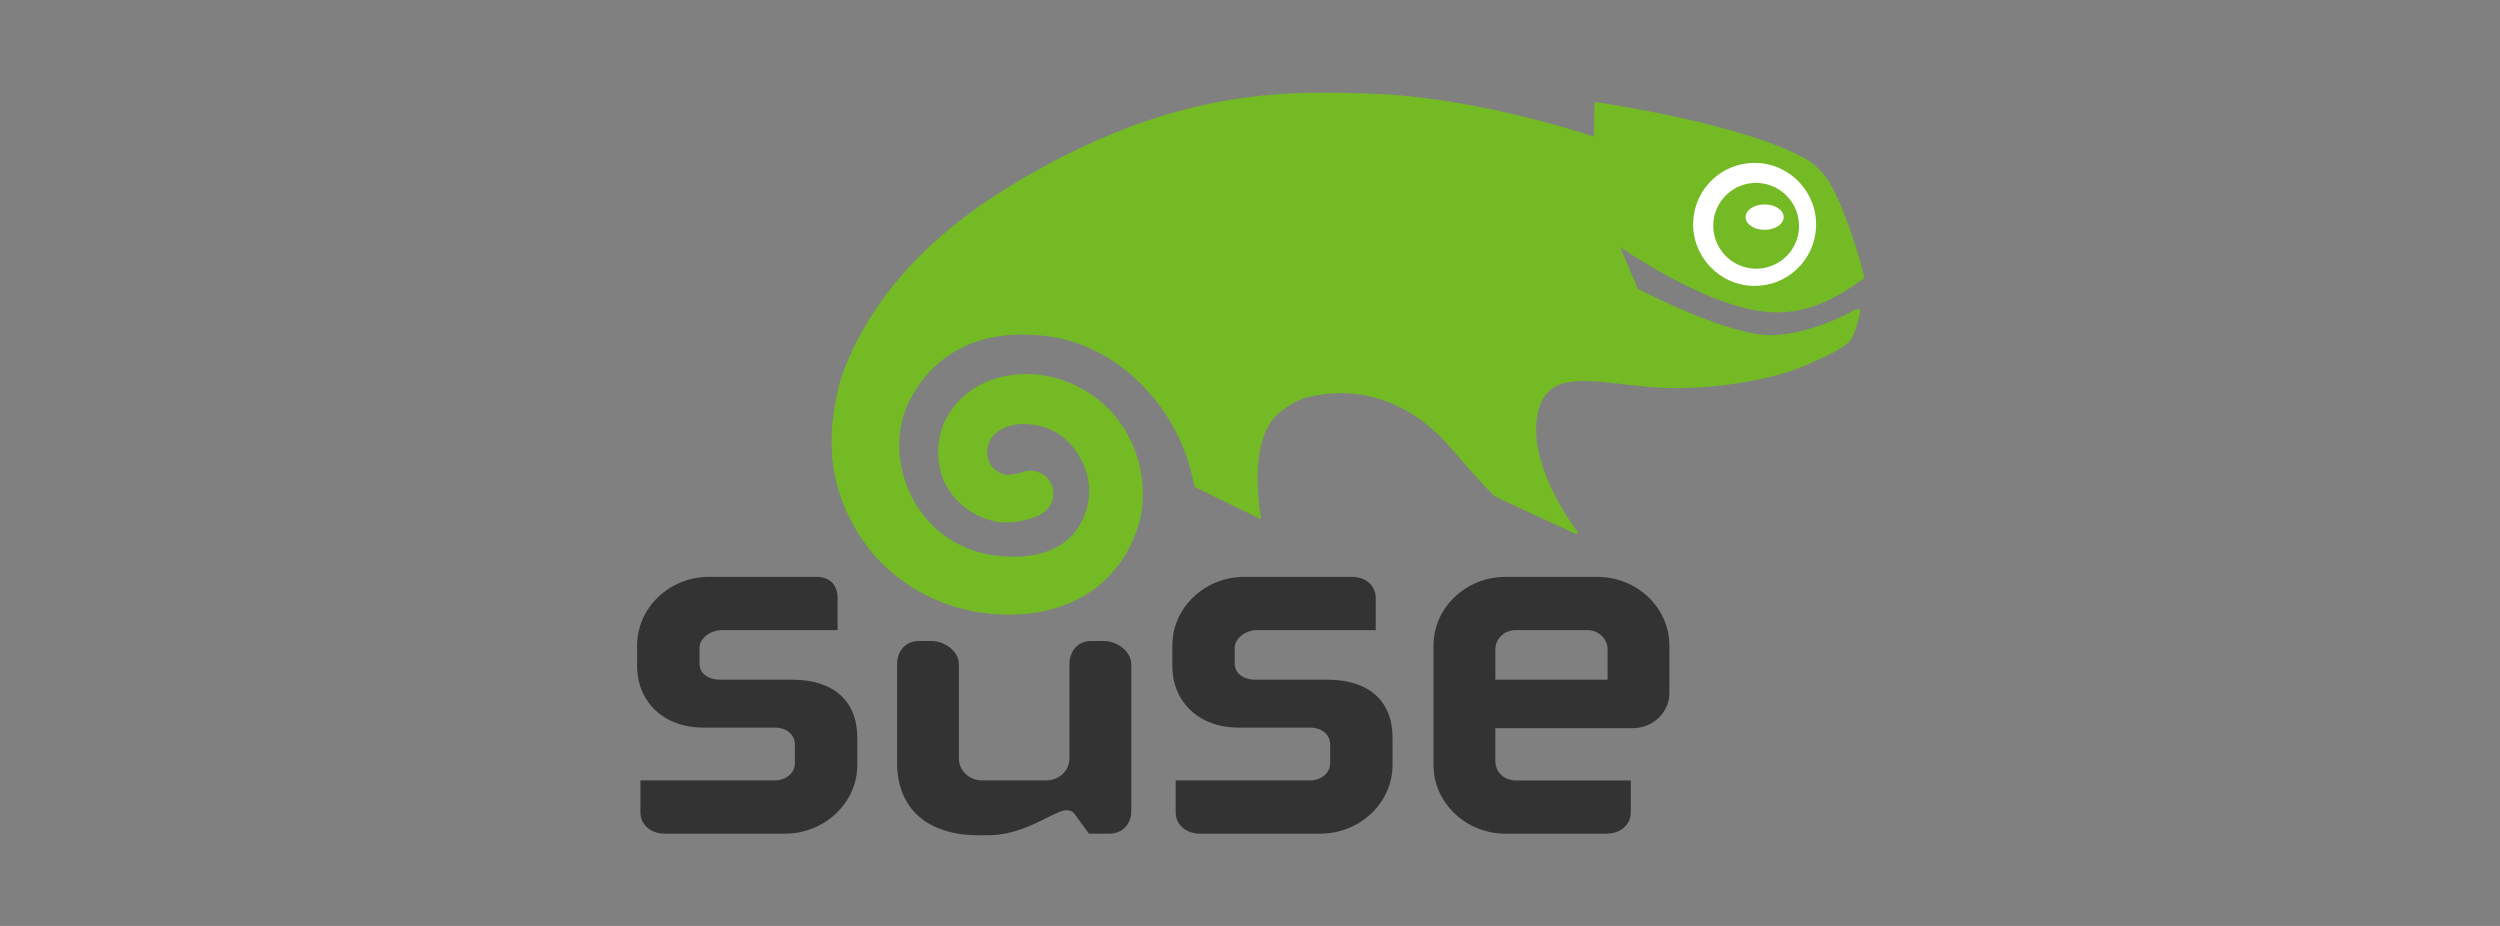
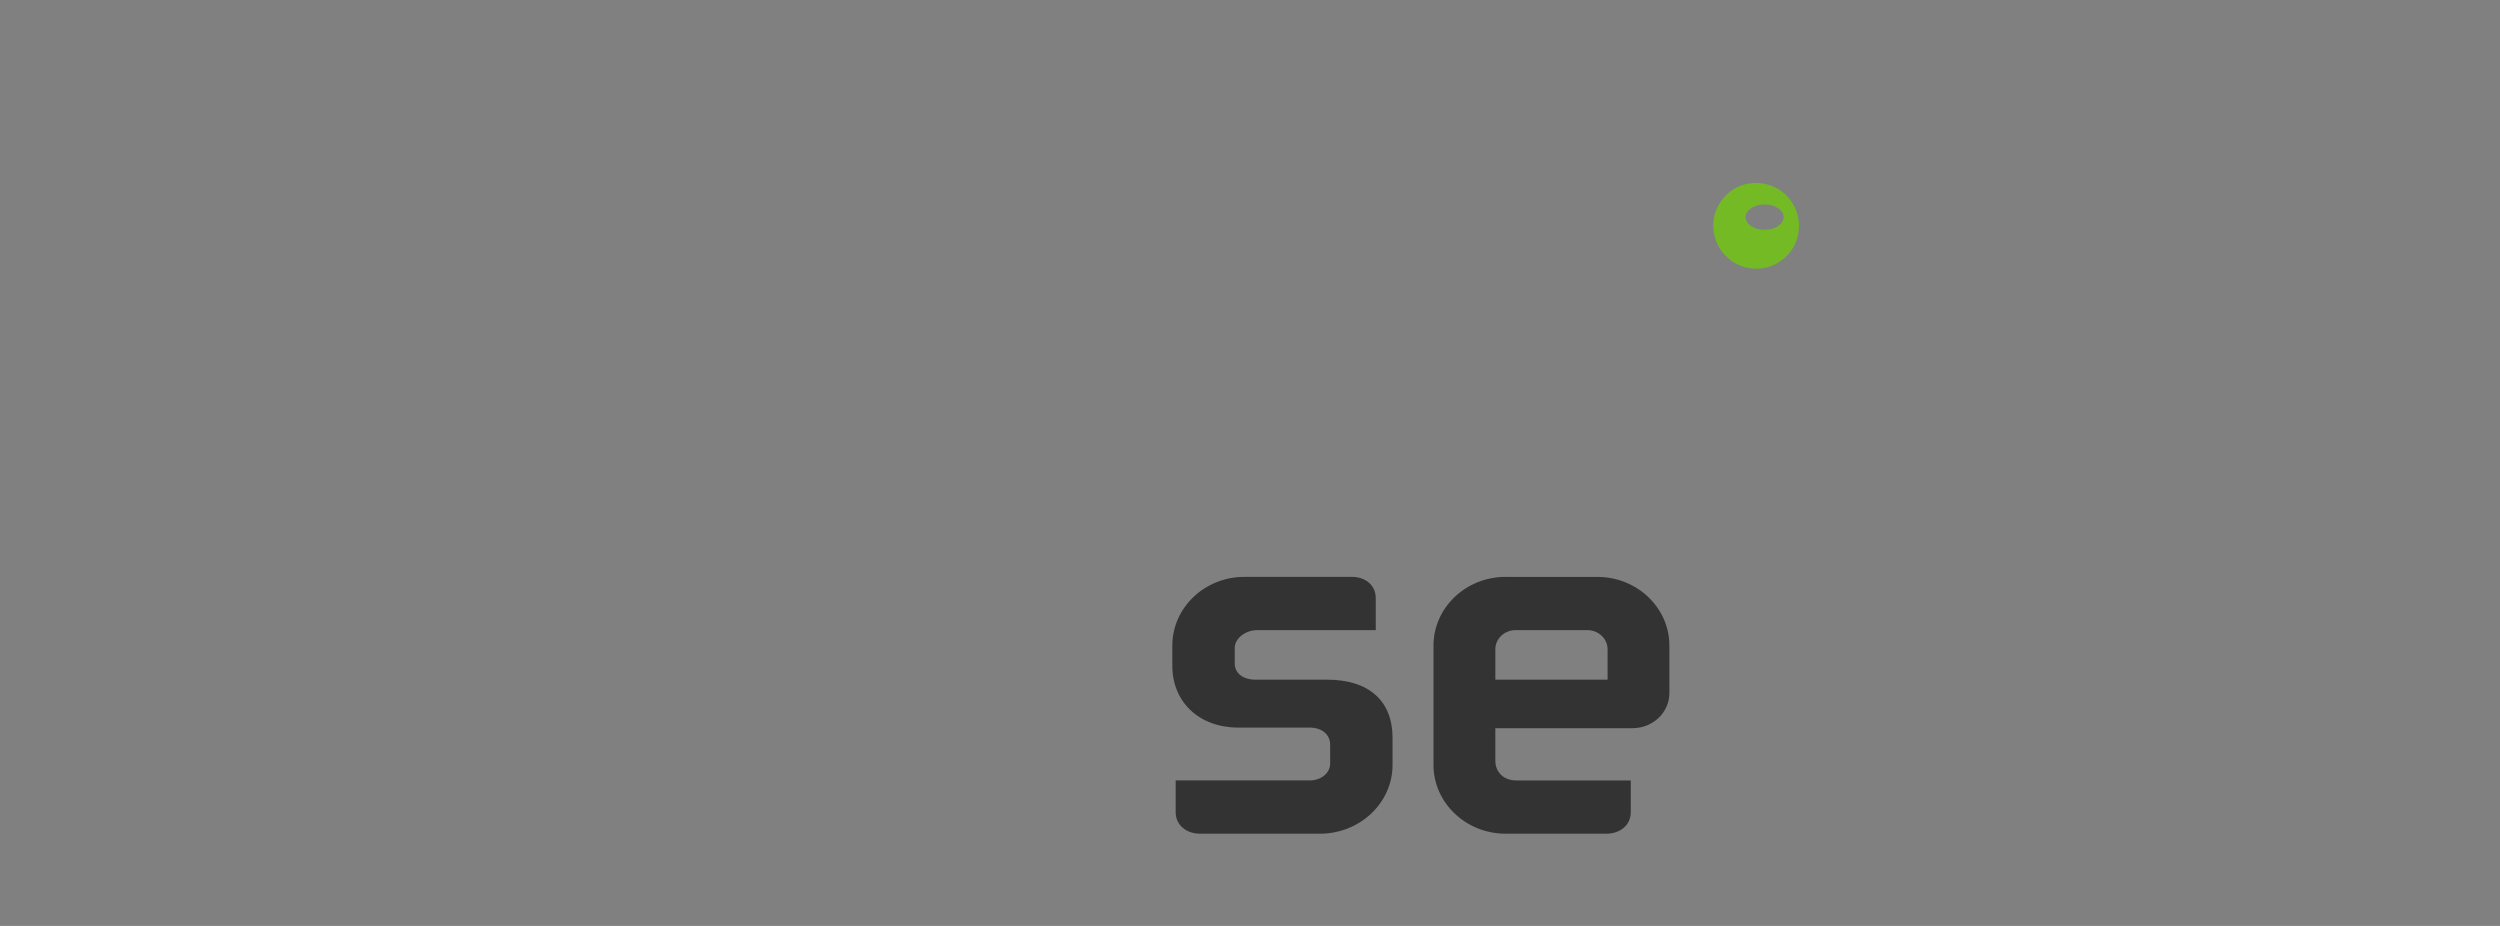
<svg xmlns="http://www.w3.org/2000/svg" version="1.1" baseProfile="tiny" id="Ebene_1" x="0px" y="0px" viewBox="0 0 270 100" xml:space="preserve">
  <rect x="0" y="0" width="270" height="100" fill="#808080" stroke="none" />
  <g>
-     <path id="path3121" fill="#73BA25" d="M136.006,56.016l0.17-0.016l0.025-0.198c-0.041-0.155-0.143-0.296-0.298-2.225   c-0.132-1.708-0.4-6.39,1.957-8.713c0.914-0.906,2.309-1.711,3.41-1.972c4.518-1.1,10.379-0.338,15.383,5.45   c2.584,2.99,3.85,4.355,4.484,4.966l0.219,0.202l0.264,0.191c0.207,0.116,8.604,3.983,8.604,3.983l0.17-0.044l0.006-0.183   c-0.055-0.062-5.32-6.864-4.387-12.469c0.738-4.464,4.293-4.063,9.205-3.503c1.607,0.183,3.434,0.393,5.324,0.436   c5.277,0.031,10.963-0.938,14.469-2.47c2.266-0.991,3.713-1.645,4.621-2.469c0.324-0.27,0.498-0.712,0.672-1.179l0.121-0.314   c0.146-0.377,0.361-1.186,0.455-1.625c0.043-0.195,0.062-0.405-0.074-0.51l-0.486,0.09c-1.535,0.922-5.383,2.681-8.984,2.75   c-4.461,0.093-13.453-4.487-14.391-4.974l-0.09-0.104c-0.227-0.538-1.576-3.73-1.859-4.403c6.473,4.261,11.838,6.619,15.949,6.984   c4.574,0.409,8.141-2.088,9.666-3.154c0.299-0.203,0.525-0.366,0.619-0.401l0.096-0.159c-0.252-1.606-2.645-9.385-4.449-11.252   c-0.502-0.514-0.902-1.012-1.711-1.486c-6.539-3.811-22.061-6.114-22.789-6.219l-0.125,0.035l-0.045,0.109   c0,0-0.059,3.22-0.066,3.579c-1.586-0.529-13.109-4.251-23.914-4.628c-9.16-0.323-21.673-0.759-39.354,10.108l-0.521,0.327   c-8.316,5.189-14.055,11.582-17.059,19.019c-0.941,2.337-2.209,7.616-0.956,12.582c0.544,2.175,1.552,4.353,2.914,6.305   c3.068,4.41,8.222,7.339,13.772,7.833c7.832,0.7,13.769-2.82,15.879-9.408c1.45-4.547,0-11.217-5.562-14.62   c-4.524-2.773-9.393-2.14-12.212-0.276c-2.45,1.625-3.839,4.146-3.811,6.919c0.053,4.911,4.289,7.526,7.331,7.528   c0.887,0,1.774-0.15,2.778-0.477c0.354-0.109,0.692-0.241,1.061-0.472l0.114-0.072l0.073-0.044l-0.027,0.012   c0.696-0.467,1.116-1.237,1.116-2.061c0-0.227-0.035-0.456-0.097-0.686c-0.358-1.24-1.587-1.994-2.862-1.762l-0.171,0.035   l-0.233,0.077l-0.338,0.113c-0.7,0.176-1.229,0.188-1.338,0.191c-0.357-0.024-2.111-0.549-2.111-2.47V48.8   c0.004-0.704,0.288-1.198,0.443-1.466c0.54-0.856,2.034-1.696,4.052-1.517c2.646,0.225,4.551,1.583,5.815,4.142   c1.175,2.38,0.867,5.305-0.79,7.453c-1.646,2.126-4.573,3.028-8.471,2.605c-3.928-0.432-7.25-2.692-9.109-6.211   c-1.821-3.438-1.921-7.518-0.261-10.653c3.979-7.506,11.49-7.429,15.608-6.716c6.099,1.053,11.634,5.935,14.096,12.426   c0.393,1.034,0.594,1.855,0.769,2.602l0.266,1.124l6.887,3.364l0.093,0.063l0,0H136.006z" />
-     <path fill="#FFFFFF" d="M184.967,19.377c-1.299,1.206-2.043,2.851-2.104,4.625c-0.121,3.656,2.75,6.736,6.404,6.872   c1.781,0.059,3.469-0.567,4.766-1.781c1.295-1.21,2.039-2.851,2.104-4.621c0.125-3.661-2.746-6.744-6.41-6.876   C187.953,17.538,186.262,18.163,184.967,19.377" />
    <g id="layer1" transform="translate(-108.644,-344.694)">
      <g id="g4497" transform="matrix(4.513,0,0,4.513,-1435.277,-2076.779)">
-         <path id="path3111" fill="#333333" d="M359.076,550.36c-0.952,0-1.724,0.737-1.724,1.644v0.485c0,0.871,0.648,1.478,1.576,1.478     h1.728c0.234,0,0.472,0.14,0.472,0.409v0.447c0,0.252-0.246,0.408-0.472,0.408h-3.225v0.765c0,0.295,0.247,0.51,0.586,0.51h2.866     c0.959,0,1.738-0.739,1.738-1.645v-0.651c0-0.884-0.57-1.39-1.563-1.39h-1.714c-0.298,0-0.499-0.153-0.499-0.383v-0.382     c0-0.221,0.257-0.421,0.539-0.421h2.765v-0.765c0-0.319-0.187-0.509-0.501-0.509H359.076" />
-         <path id="path3113" fill="#333333" d="M368.212,551.895c-0.303,0-0.514,0.23-0.514,0.56v2.252c0,0.29-0.248,0.524-0.552,0.524     h-1.541c-0.304,0-0.552-0.234-0.552-0.524v-2.252c0-0.32-0.347-0.56-0.656-0.56h-0.309c-0.303,0-0.515,0.23-0.515,0.56v2.343     c0,1.108,0.717,1.746,1.965,1.746h0.202c0.582,0,1.065-0.241,1.416-0.418c0.203-0.101,0.365-0.182,0.472-0.182     c0.039,0,0.135,0.008,0.186,0.081l0.351,0.481h0.481c0.39,0,0.532-0.313,0.532-0.523v-3.528c0-0.32-0.347-0.56-0.656-0.56     H368.212" />
        <path id="path3115" fill="#333333" d="M371.884,550.36c-0.95,0-1.724,0.737-1.724,1.644v0.485c0,0.871,0.648,1.478,1.577,1.478     h1.728c0.235,0,0.472,0.14,0.472,0.409v0.447c0,0.252-0.246,0.408-0.472,0.408h-3.225v0.765c0,0.295,0.246,0.51,0.586,0.51h2.866     c0.958,0,1.738-0.739,1.738-1.645v-0.651c0-0.884-0.57-1.39-1.563-1.39h-1.715c-0.298,0-0.498-0.153-0.498-0.383v-0.382     c0-0.221,0.256-0.421,0.538-0.421h2.836v-0.765c0-0.3-0.235-0.509-0.572-0.509H371.884" />
        <path id="path3117" fill="#333333" d="M378.135,550.36c-0.95,0-1.725,0.737-1.725,1.644v2.857c0,0.907,0.775,1.645,1.725,1.645     h2.411c0.339,0,0.585-0.214,0.585-0.51v-0.764h-2.742c-0.293,0-0.499-0.194-0.499-0.473c0,0,0-0.689,0-0.778     c0.098,0,3.285,0,3.285,0c0.486,0,0.88-0.377,0.88-0.841v-1.135c0-0.907-0.773-1.644-1.724-1.644H378.135L378.135,550.36     L378.135,550.36z M377.89,552.093c0-0.254,0.219-0.459,0.486-0.459h1.714c0.268,0,0.486,0.205,0.486,0.459c0,0,0,0.64,0,0.727     c-0.094,0-2.591,0-2.686,0C377.89,552.733,377.89,552.093,377.89,552.093" />
        <path id="path3119" fill="#73BA25" d="M384.096,542.985L384.096,542.985c-0.566-0.021-1.009-0.497-0.99-1.064     c0.009-0.274,0.126-0.528,0.325-0.714c0.2-0.187,0.461-0.285,0.735-0.274c0.566,0.02,1.01,0.496,0.991,1.063     c-0.008,0.273-0.124,0.527-0.324,0.714C384.632,542.896,384.371,542.994,384.096,542.985L384.096,542.985z M384.334,542.055     c0.251,0,0.456-0.136,0.456-0.304c0-0.168-0.204-0.304-0.456-0.304c-0.252,0-0.455,0.136-0.455,0.304     C383.878,541.919,384.082,542.055,384.334,542.055" />
      </g>
    </g>
    <path fill="#FFFFFF" d="M184.967,19.377L184.967,19.377" />
  </g>
</svg>